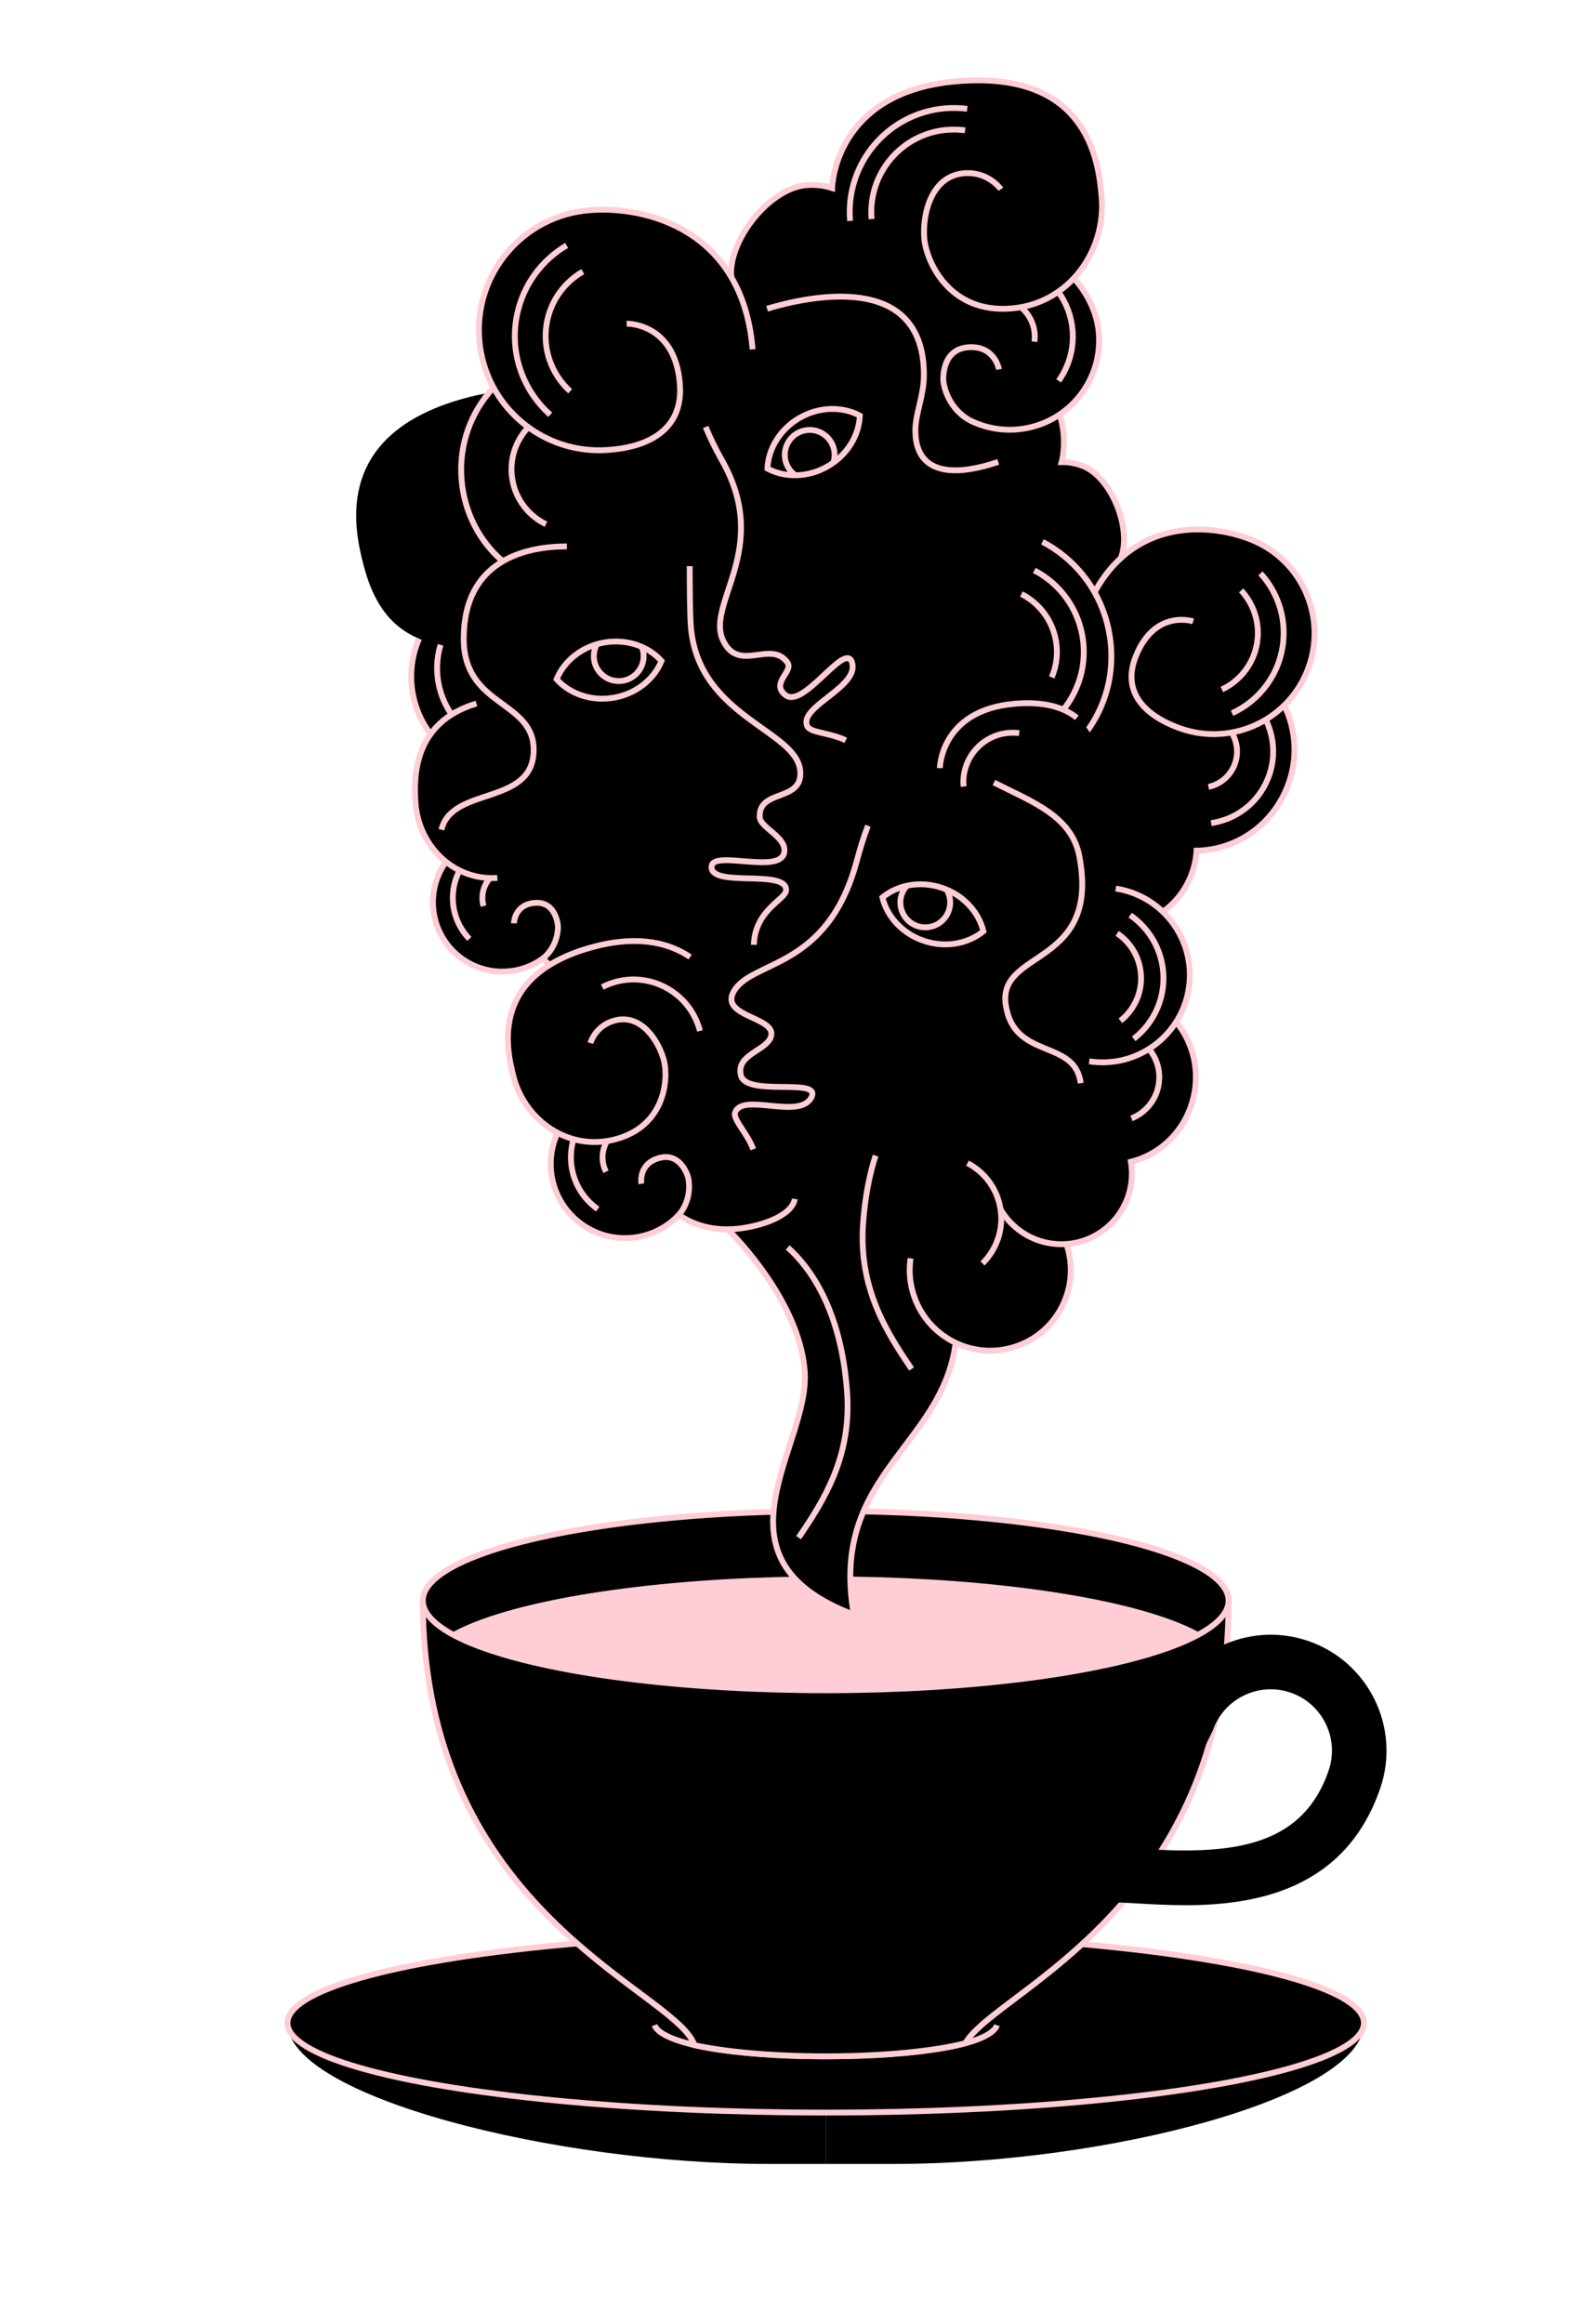
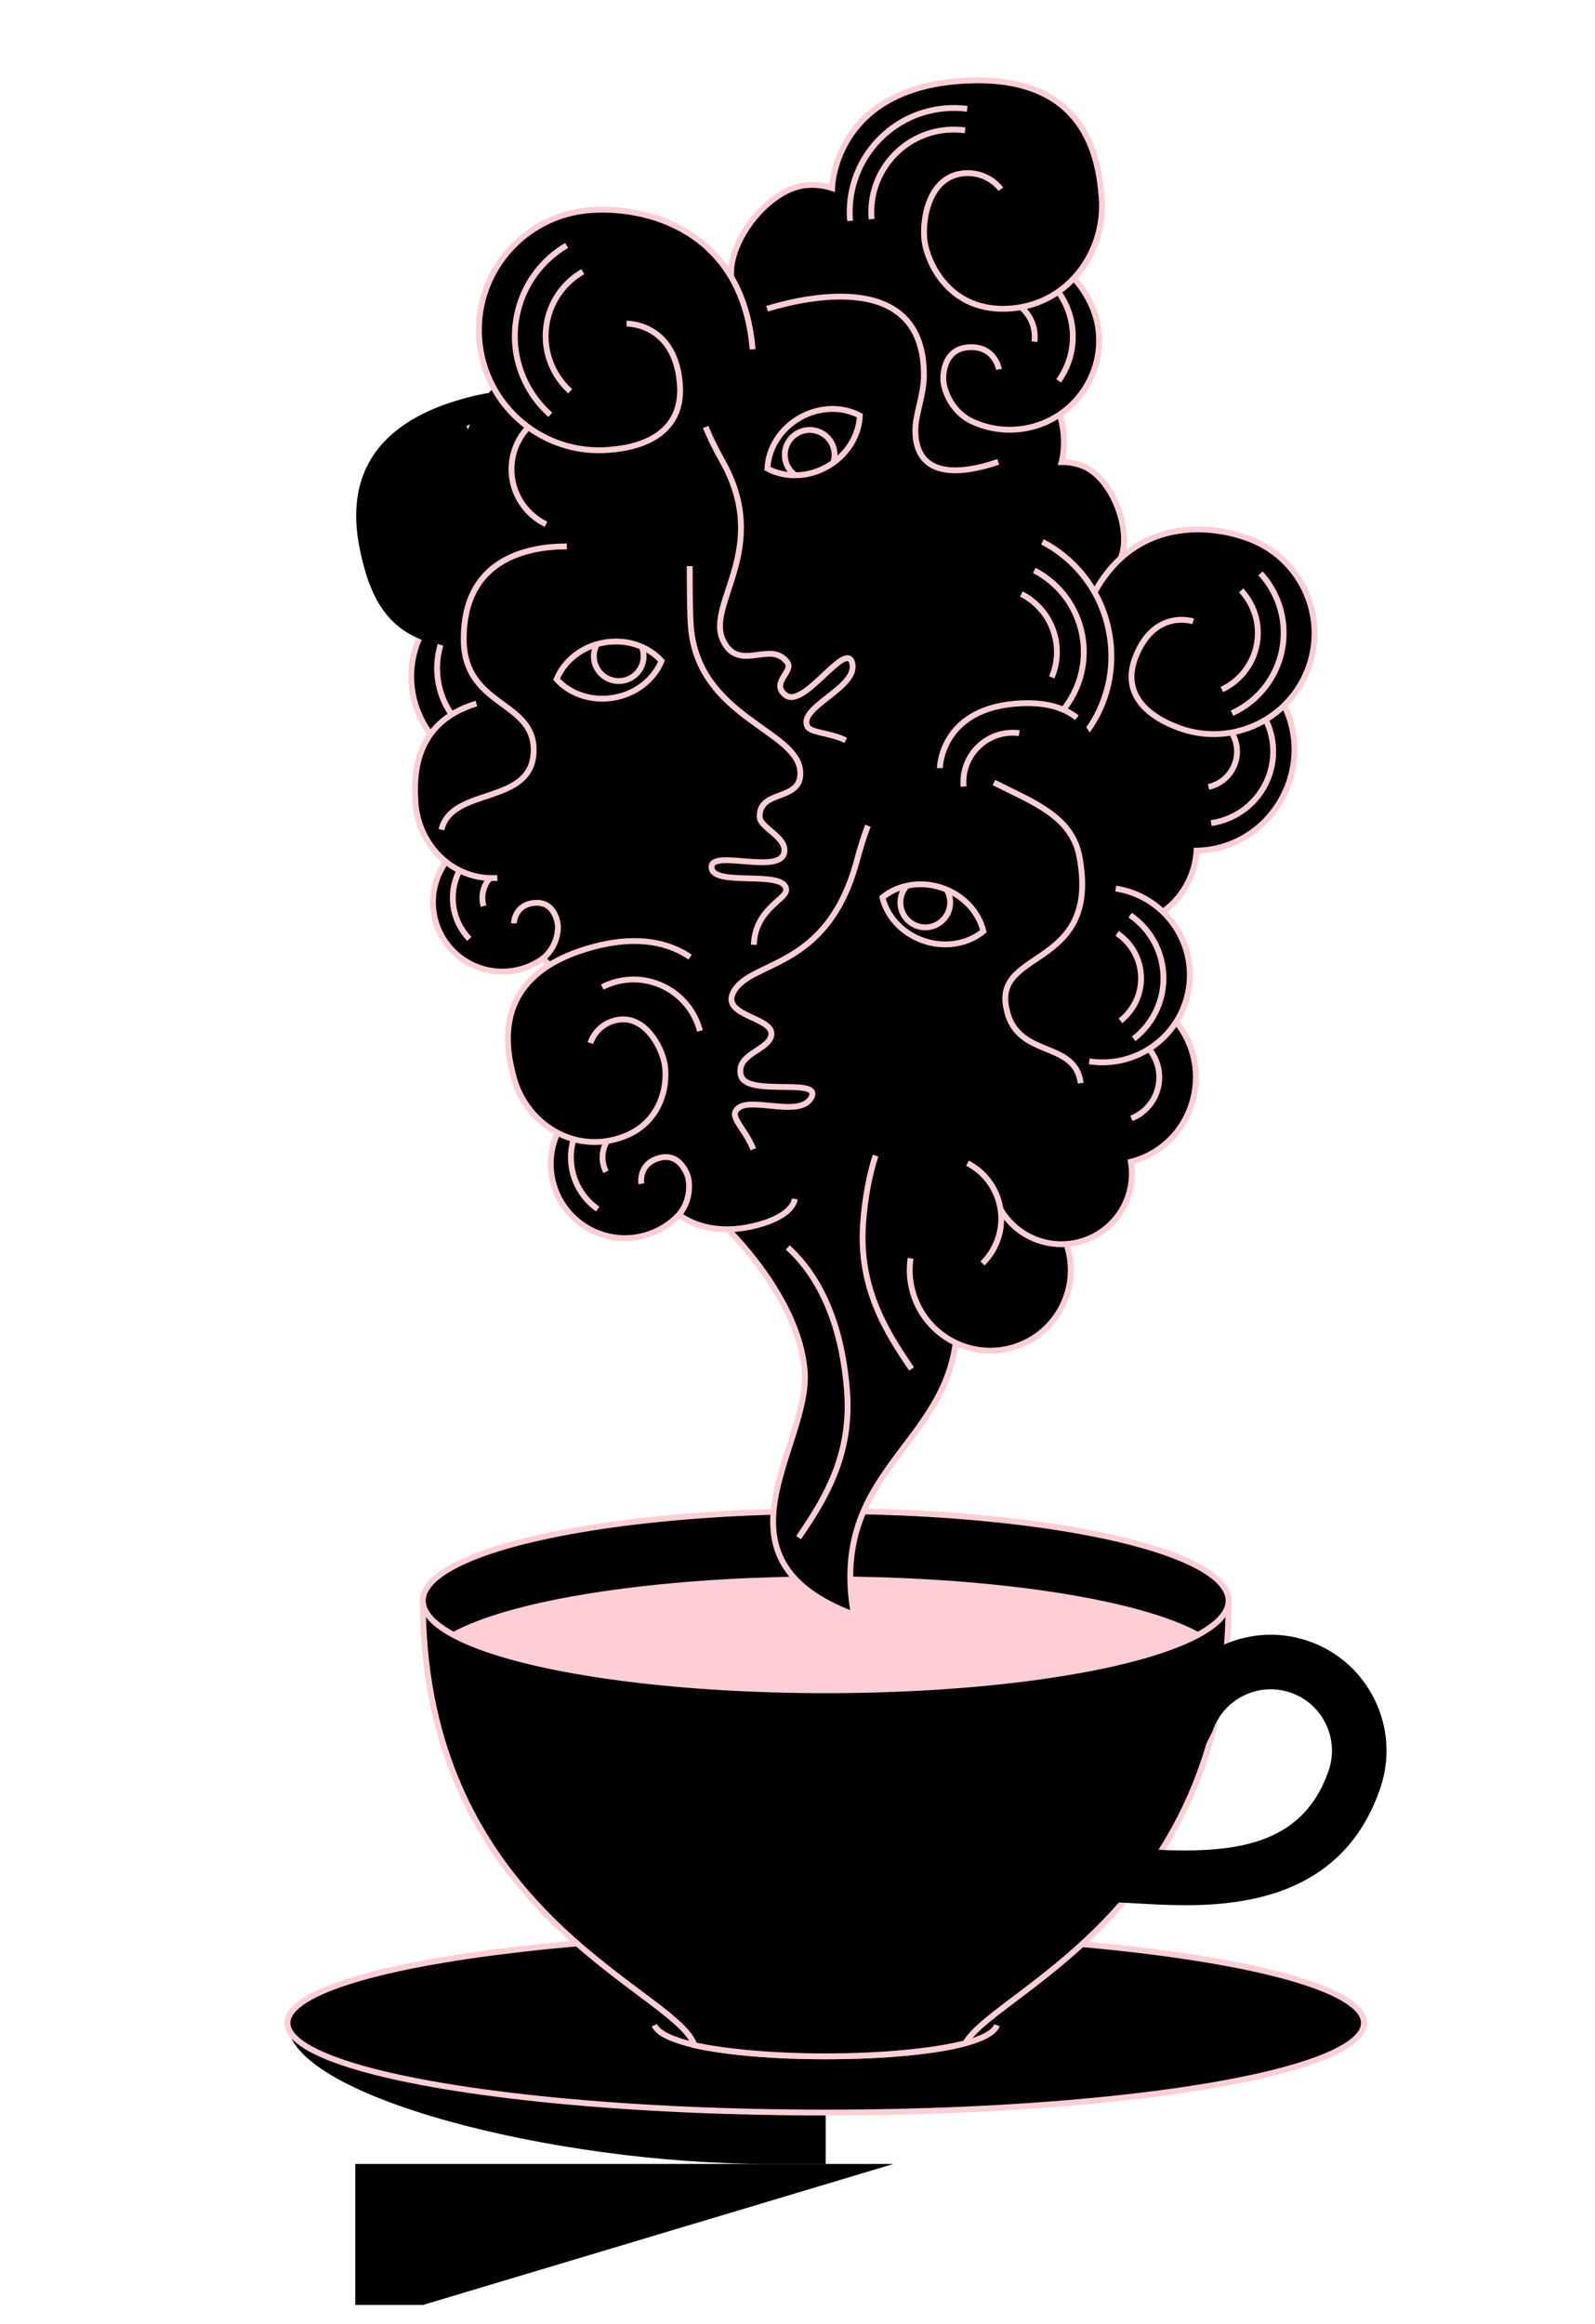
<svg xmlns="http://www.w3.org/2000/svg" viewBox="0 0 818.65 1192.25">
  <defs>
    <style>.cls-1,.cls-2{fill:none;}.cls-1,.cls-3{stroke:#ffcdd5;stroke-miterlimit:10;stroke-width:3px;}.cls-2,.cls-4,.cls-5{stroke-width:0px;}.cls-6{clip-path:url(#clippath-1);}.cls-7{clip-path:url(#clippath-4);}.cls-8{clip-path:url(#clippath-3);}.cls-9{clip-path:url(#clippath-2);}.cls-10{clip-path:url(#clippath-5);}.cls-5{fill:#ffcdd5;}</style>
    <clipPath id="clippath-1">
      <ellipse class="cls-3" cx="423.8" cy="821.18" rx="206.78" ry="45.98" />
    </clipPath>
    <clipPath id="clippath-2">
      <path class="cls-1" d="m474.26,482.71c11.12,3.72,22.65,1.47,30.48-4.95-2.38-9.84-10.23-18.58-21.35-22.3-11.12-3.72-22.65-1.47-30.48,4.95,2.38,9.84,10.23,18.58,21.35,22.3Z" />
    </clipPath>
    <clipPath id="clippath-3">
      <path class="cls-1" d="m315.07,357.94c11.55-2.02,20.62-9.48,24.45-18.85-6.78-7.52-17.84-11.47-29.39-9.46s-20.62,9.48-24.45,18.85c6.78,7.52,17.84,11.47,29.39,9.46Z" />
    </clipPath>
    <clipPath id="clippath-4">
      <path class="cls-1" d="m424.75,239.28c10.18-5.83,16.16-15.94,16.57-26.05-8.93-4.77-20.68-4.71-30.85,1.12-10.18,5.83-16.16,15.94-16.57,26.05,8.93,4.77,20.68,4.71,30.85-1.12Z" />
    </clipPath>
    <clipPath id="clippath-5">
      <rect class="cls-2" x="209.84" y="-434.65" width="373.52" height="409.29" />
    </clipPath>
  </defs>
  <g id="Calque_3">
    <path class="cls-4" d="m394.34,1110.17c-109.11,0-246.78-34.53-246.78-72.33h276.25v72.33h-29.47Z" />
-     <path class="cls-4" d="m458.59,1110.17c110.47,0,241.46-34.53,241.46-72.33h-276.25s0,72.33,0,72.33h34.79Z" />
+     <path class="cls-4" d="m458.59,1110.17h-276.25s0,72.33,0,72.33h34.79Z" />
    <ellipse class="cls-3" cx="423.8" cy="1037.84" rx="276.25" ry="45.98" />
    <path class="cls-1" d="m511.71,1039c-3.4,9.76-39.36,15.96-87.91,15.96s-83.89-6.42-87.91-15.96" />
    <path d="m423.8,821.18h-206.78c0,142.66,102.14,189.38,131.9,217.82,3.84,3.67,6.45,7.03,7.51,10.25,16.13,3.49,40.32,5.71,67.38,5.71,29.59,0,55.77-2.66,71.7-6.73,1.6-2.87,4.41-5.9,8.18-9.24,31.17-27.6,126.9-75.71,126.9-217.82h-206.78Z" />
    <path class="cls-1" d="m423.8,821.18h-206.78c0,142.66,102.14,189.38,131.9,217.82,3.84,3.67,6.45,7.03,7.51,10.25,16.13,3.49,40.32,5.71,67.38,5.71,29.59,0,55.77-2.66,71.7-6.73,1.6-2.87,4.41-5.9,8.18-9.24,31.17-27.6,126.9-75.71,126.9-217.82h-206.78Z" />
    <ellipse cx="423.8" cy="821.18" rx="206.78" ry="45.98" />
    <g class="cls-6">
      <ellipse class="cls-5" cx="423.8" cy="854.73" rx="206.78" ry="45.98" />
    </g>
    <ellipse class="cls-1" cx="423.8" cy="821.18" rx="206.78" ry="45.98" />
    <path class="cls-4" d="m608.15,977.42c-8.91,0-17.19-.48-24.27-.89-5.78-.33-10.77-.62-14.82-.62v-28c4.86,0,10.48.32,16.43.67,42.75,2.47,82.3,1.24,96.47-40.32,5.6-16.41-3.2-34.32-19.62-39.92-16.41-5.6-34.32,3.21-39.92,19.62l-9.35,19.06-17.15-28.09c10.58-31.03,44.43-47.66,75.46-37.08s47.66,44.43,37.08,75.46c-17.82,52.26-64.2,60.13-100.31,60.13Z" />
  </g>
  <g id="Calque_2">
    <path class="cls-4" d="m433.2,244.09c-7.15,4.16-13.01,10.64-16.33,18.91-7.92,19.72,1.65,42.12,21.37,50.03,6.97,2.8,14.29,3.41,21.17,2.16l.26.69c4.32,11.78,13.16,21.07,25.73,26.11,12.45,5,25.8,4.15,37.01-1.25,3.5,15.06,4.05,38.11-8.49,69.34-24.43,60.85-88.99,56.21-100.25,98.47-7.01,26.32,4.77,37.17,4.77,37.17,0,0-3.36-14.68,5.93-28.01,10.23-14.68,85.79-33.93,109.27-64.01l1.72-.8c4.42,8.66,11.84,15.83,21.58,19.74,21.39,8.59,45.7-1.79,54.28-23.18,1.72-4.29,2.68-8.69,2.94-13.06,20.16-.37,38.54-12.67,46.52-32.56,5.68-14.14,4.67-29.3-1.53-41.99l-.06.02c5-4.88,9.1-10.82,11.87-17.72,10.65-26.52-2.22-56.65-28.74-67.29-17.16-6.89-45.73-9.84-66.98,9.56l-.03-.02c5.93-14.76-4.52-41.34-19.28-47.26-3.62-1.45-7.37-2.12-11.04-2.08,0,0,11.5-39.84-37.86-59.65-52.41-21.04-68.35,14.67-74.2,29.26-5.32,13.26-6.71,25.59.36,37.42h0Z" />
    <path class="cls-1" d="m433.2,244.09c-7.15,4.16-13.01,10.64-16.33,18.91-7.92,19.72,1.65,42.12,21.37,50.03,6.97,2.8,14.29,3.41,21.17,2.16l.26.69c4.32,11.78,13.16,21.07,25.73,26.11s25.81,4.15,37.01-1.25" />
    <path class="cls-1" d="m542.85,404.51c-3.82,3.85-6.95,8.51-9.1,13.86-8.59,21.39,1.79,45.7,23.18,54.28,21.39,8.59,45.7-1.79,54.28-23.18,1.72-4.29,2.68-8.69,2.94-13.06h0c20.16-.37,38.54-12.67,46.52-32.56,5.68-14.14,4.67-29.3-1.53-41.99" />
    <path class="cls-1" d="m513.12,319.36s25.23,29.88.8,90.73c-24.43,60.85-88.99,56.21-100.25,98.47-7.01,26.32,4.77,37.17,4.77,37.17,0,0-3.36-14.68,5.93-28.01,10.23-14.68,85.79-33.93,109.27-64.01" />
    <path class="cls-1" d="m612.4,318.79s-19.62-6.57-29.42,17.86c-9.81,24.43,15.73,34.25,20.7,36.25,26.52,10.65,56.65-2.22,67.29-28.74,10.65-26.52-2.22-56.65-28.74-67.29-28.48-11.43-88.41-12.14-94.09,82.45" />
    <path class="cls-1" d="m475.28,216.28s7.35-5.87,17.22-1.9c13.42,5.39,11.77,22.66,8.12,31.77s-19.66,27.91-44.75,17.84c-23.26-9.34-31.68-35.76-23.03-57.32,5.85-14.58,21.79-50.3,74.2-29.26,49.36,19.82,37.86,59.65,37.86,59.65,3.68-.04,7.42.63,11.04,2.08,14.76,5.93,25.21,32.5,19.28,47.26" />
    <path class="cls-1" d="m453.36,290.66s4.71-9.53,15.59-5.16c10.88,4.37,5.82,17,5.82,17,0,0-4,9.97-15.35,12.7" />
    <path class="cls-1" d="m523.76,326.55s25.23,29.88.8,90.73c-12.21,30.42-34.46,44.48-55.06,56.21" />
    <path class="cls-1" d="m522.34,446.91c-13.47,16.5-30.47,25.52-46.45,33.3" />
    <path class="cls-1" d="m548.44,369.16c.32,8.1-.44,17.69-3.12,28.73" />
    <path class="cls-1" d="m427.33,287.84c-2.39-7.12-2.35-15.1.66-22.62,2.32-5.77,6.09-10.52,10.73-14" />
    <path class="cls-1" d="m435.24,277.02c.05-2.74.59-5.53,1.67-8.22,1.79-4.45,4.8-8.05,8.5-10.55" />
    <path class="cls-1" d="m442.24,274.78c.19-1.16.51-2.32.97-3.45,1.69-4.2,4.92-7.32,8.77-8.97" />
    <path class="cls-1" d="m502.04,331.73c-6.9,3.11-15.02,3.52-22.6.48-8.31-3.34-14.22-10.11-16.74-18.03" />
    <path class="cls-1" d="m494.72,325.32c-3.91.9-8.13.65-12.13-.96-6.73-2.7-11.23-8.59-12.46-15.23" />
    <path class="cls-1" d="m649.66,369.2c4.48,9.11,5.22,20.02,1.14,30.18-5.11,12.74-16.5,21.08-29.17,22.9" />
    <path class="cls-1" d="m632.14,375.8c2.99,4.84,3.73,10.99,1.44,16.68-2.38,5.94-7.5,9.97-13.32,11.22" />
    <path class="cls-1" d="m646.96,294.15c8.37,9.13,12.97,21.64,11.68,34.94-1.62,16.66-12.08,30.33-26.29,36.81" />
    <path class="cls-1" d="m637.01,302.9c6.03,6.47,9.37,15.41,8.45,24.91-1.13,11.68-8.41,21.28-18.33,25.91" />
    <path class="cls-3" d="m372.31,629.46s37.8,35.68,40.72,74.05c2.93,38.37-51.99,95.85,25.22,124.87-13.25-74.32,49.88-86.99,52.79-145.69l-35.92-38.51-40.43-41.82-42.38,27.09Z" />
    <path class="cls-4" d="m475.79,466.53l1.16-2.12c11.05,5.53,24.05,7.28,36.95,3.95,28.36-7.33,45.41-36.26,38.08-64.62-1.47-5.68-3.8-10.91-6.83-15.58,20.35-15.57,29.89-42,23.08-68.37-4.84-18.74-17.3-33.5-33.19-41.82l-.05.07c1.44-8.76,1.16-17.94-1.2-27.08-9.08-35.16-44.95-56.3-80.11-47.21-22.75,5.88-54.21,24.38-61.34,60.24h-.04c-5.06-19.57-35.76-38.9-55.34-33.84-4.8,1.24-9.14,3.38-12.87,6.19,0,0-18.24-49.44-83.68-32.53-69.49,17.95-58.89,66.51-53.89,85.84,4.54,17.58,12.41,31.24,28.56,38.02h0c-4.18,9.64-5.3,20.69-2.47,31.65,6.75,26.14,33.42,41.86,59.56,35.1,9.25-2.39,17.19-7.27,23.3-13.74l.79.52c13.3,8.81,29.34,11.64,46,7.34,16.51-4.27,29.53-15.19,36.93-29.16,14.93,12.78,32.86,35.95,43.56,77.36" />
    <path class="cls-1" d="m215.09,327.67c-4.18,9.64-5.3,20.69-2.47,31.65,6.75,26.14,33.42,41.86,59.56,35.1,9.25-2.39,17.19-7.27,23.29-13.74l.79.52c13.3,8.81,29.34,11.64,46,7.34,16.51-4.27,29.54-15.2,36.94-29.17" />
    <path class="cls-1" d="m448.15,409.24c-1.01,6.82-.7,13.94,1.13,21.03,7.33,28.36,36.26,45.41,64.62,38.09,28.36-7.33,45.41-36.26,38.09-64.62-1.47-5.68-3.8-10.91-6.83-15.58h0c20.35-15.57,29.89-42,23.08-68.37-4.84-18.74-17.3-33.5-33.19-41.82" />
    <path class="cls-1" d="m437.13,560.89c17.49-30.57,37.9-66.96,38.66-94.36" />
    <path class="cls-1" d="m353.58,344.5s48.33,11.57,69.17,92.24c11.36,43.99-4.15,77.04-17.31,106.39" />
    <path class="cls-1" d="m353.23,317.8s5.74,16.51-11.28,20.91c-17.02,4.4-23.22-11.99-25.48-20.74-3.21-12.42,5.09-32.23,25.17-37.42,32.97-8.52,50.55,14.52,50.55,14.52" />
    <path class="cls-1" d="m369.88,343.83s48.33,11.57,69.17,92.24c10.42,40.34-1.76,71.48-14.01,99" />
    <path class="cls-1" d="m459.1,468.08c-1.35,27.03-11.95,49.07-22.45,69.08" />
    <path class="cls-1" d="m240,219.93c3.56-1.79,7.36-3.23,11.38-4.27,30.46-7.87,61.53,10.44,69.4,40.9" />
    <path class="cls-1" d="m242.04,376.87c-7.81-5.49-13.79-13.68-16.36-23.65-1.98-7.65-1.69-15.36.43-22.41" />
    <path class="cls-1" d="m245,230.63c2.91-1.49,6.03-2.69,9.33-3.54,24.15-6.24,48.78,8.28,55.02,32.43" />
    <path class="cls-1" d="m530.86,292.63c11.45,5.95,20.42,16.56,23.9,30.03,4.36,16.89-1,34-12.6,45.42" />
    <path class="cls-1" d="m524.24,304.75c8.22,4.18,14.67,11.74,17.16,21.37,1.91,7.4,1.18,14.86-1.6,21.38" />
    <path class="cls-4" d="m551.15,142.76c12.19-11.02,15.31-28.15,14.27-41.81-1.43-18.68-7.27-64.93-74.36-59.25-63.18,5.35-63.97,54.78-63.97,54.78-4.17-1.33-8.67-1.88-13.31-1.48-18.9,1.6-40.07,28.24-38.47,47.14h-.04c-17.45-29.52-51.04-36.13-73-34.27-33.94,2.88-59.12,32.72-56.25,66.66.75,8.83,3.35,17.04,7.35,24.34l-.06-.05c-11.49,12.3-17.93,29.23-16.4,47.32,2.16,25.46,18.81,45.89,41.66,53.35-1.23,5.07-1.67,10.43-1.21,15.92,2.32,27.38,26.4,47.69,53.78,45.37,12.46-1.06,23.42-6.65,31.48-14.97l1.68,1.52c16.25,42.48,95.66,90.8,102.19,111.1,5.93,18.43-3.02,33.99-3.02,33.99,0,0,17.22-8.25,18.42-40.7,1.92-52.1-73.29-69.35-79.89-147.23-3.39-39.97,8.22-61.88,17.46-77.82,10.89,10.07,22.88,11.52,38.82,10.17,16.08-1.36,28.69-10.34,37.72-22.27l1.26.79c7.41,3.83,15.96,5.68,24.89,4.93,25.24-2.14,43.96-24.33,41.82-49.57-.9-10.58-6.11-20.73-12.81-27.96h0Z" />
    <path class="cls-1" d="m551.15,142.76c6.69,7.23,11.91,17.38,12.81,27.97,2.14,25.24-16.58,47.43-41.82,49.57-8.93.76-17.47-1.1-24.89-4.93" />
-     <path class="cls-1" d="m257.74,287.7c-11.67-10.14-19.41-24.75-20.83-41.56-1.53-18.09,4.91-35.02,16.4-47.32" />
    <path class="cls-1" d="m321.63,166.06s24.65-.64,27.3,30.63c2.65,31.26-29.88,33.55-36.24,34.09-33.94,2.88-63.79-22.31-66.66-56.25-2.88-33.94,22.31-63.79,56.25-66.66,29.19-2.47,78.96,9.93,84,71.35" />
    <path class="cls-1" d="m513.7,97.09s-6.33-9.25-18.97-8.18c-17.17,1.46-21.33,21.71-20.34,33.38.99,11.66,12.66,38.68,44.78,35.95,29.78-2.52,48.59-29.69,46.25-57.29-1.58-18.67-7.27-64.93-74.36-59.25-63.18,5.35-63.97,54.78-63.97,54.78-4.17-1.33-8.67-1.88-13.31-1.48-18.9,1.6-40.07,28.24-38.47,47.14" />
    <path class="cls-1" d="m512.72,189.51s-2.04-12.5-15.97-11.32-12.56,17.34-12.56,17.34c0,0,1.08,12.76,13.07,19.83" />
    <path class="cls-1" d="m496.44,55.83c-3.71-.48-7.52-.57-11.4-.24-29.4,2.49-51.22,28.35-48.73,57.75" />
    <path class="cls-1" d="m543.36,195.38c5.21-7.29,7.95-16.39,7.14-26.01-.63-7.39-3.27-14.12-7.34-19.7" />
    <path class="cls-1" d="m495.34,66.86c-3.04-.42-6.17-.51-9.36-.24-23.31,1.98-40.61,22.48-38.63,45.79" />
    <path class="cls-1" d="m530.93,175.29c.19-1.39.23-2.82.1-4.27-.46-5.38-3.05-10.06-6.87-13.28" />
    <path class="cls-1" d="m271.19,219.17c-5.97,6.25-9.34,14.94-8.55,24.24.97,11.43,7.97,20.9,17.6,25.54" />
    <path class="cls-1" d="m290.84,125.91c-12.72,7.49-22.34,20.14-25.51,35.75-3.97,19.56,3.18,38.79,17.11,51.14" />
    <path class="cls-1" d="m299.13,139.36c-9.14,5.27-16.06,14.29-18.32,25.44-2.79,13.71,2.16,27.19,11.85,35.93" />
    <path class="cls-4" d="m380.15,608.86c7.45-10.59,13.36-21.17,15.51-30.84l1.12-1.36c7.14,5.48,16.19,8.52,25.87,7.92,21.29-1.33,37.47-19.66,36.14-40.95-.27-4.27-1.22-8.33-2.73-12.08,16.7-8.32,27.16-25.9,25.93-45.69-.88-14.07-7.75-26.33-17.97-34.47l-.04.04c2.24-6.06,3.3-12.66,2.88-19.52-1.65-26.39-24.37-46.45-50.76-44.8-17.07,1.07-42.12,9.95-52.16,34.61h-.03c-.92-14.7-20.2-32.75-34.9-31.83-3.6.22-7,1.16-10.05,2.65,0,0-6.22-37.86-55.34-34.79-52.16,3.25-51.27,39.43-50.36,53.94.82,13.2,5.64,22.24,15.67,30.45l-.5.67c-4.32,6.31-6.64,14.06-6.13,22.29,1.22,19.62,18.12,34.53,37.74,33.31,6.94-.43,13.29-2.83,18.55-6.61l.49.48c8.29,8.13,19.37,12.37,31.87,11.59,12.39-.77,23.21-6.79,30.43-15.76,8.91,11.19,18.54,30.23,20.48,61.31,1.12,17.98-3.01,32.54-9.18,45.18" />
    <path class="cls-1" d="m228.42,442.8c-4.32,6.31-6.64,14.06-6.13,22.29,1.22,19.62,18.12,34.53,37.74,33.31,6.94-.43,13.29-2.83,18.55-6.61l.49.48c8.29,8.13,19.37,12.37,31.87,11.59,12.39-.77,23.21-6.79,30.43-15.76" />
    <path class="cls-1" d="m255.27,450.42c-23.15,1.44-40.69-17.28-42.02-38.74-.78-12.46-1.54-40.9,31.29-50.74" />
    <path class="cls-1" d="m263.77,473.7s.15-9.83,10.98-10.51c10.83-.68,11.62,11.89,11.62,11.89,0,0,.62,9.92-7.78,16.71" />
    <path class="cls-1" d="m383.52,576.83c-4.7,19.14-15.31,33.44-25.57,46.29" />
    <path class="cls-1" d="m240.91,481.69c-4.83-5-7.97-11.68-8.44-19.16-.36-5.74.91-11.21,3.4-15.96" />
    <path class="cls-1" d="m248.17,464.85c-.3-1.04-.49-2.14-.56-3.27-.26-4.18,1.2-8.07,3.77-10.98" />
    <path class="cls-1" d="m459.01,461.29c7.36,5.83,12.32,14.65,12.95,24.77.79,12.67-5.4,24.17-15.27,30.73" />
    <path class="cls-1" d="m452.6,469.04c5.3,4.12,8.87,10.41,9.32,17.64.55,8.88-3.75,16.95-10.61,21.61" />
    <path class="cls-1" d="m446.99,473.76c4.43,2.85,7.48,7.7,7.84,13.36s-2.3,11.31-6.66,14.67" />
    <path class="cls-1" d="m426.92,399.66c10.62,4.3,19.44,12.93,23.65,24.55,5.27,14.57,1.96,30.15-7.33,41.21" />
    <path class="cls-1" d="m422.08,410.93c7.62,3.01,13.95,9.15,16.96,17.45,3.7,10.21,1.43,21.13-5.01,28.93" />
    <path class="cls-1" d="m417.13,418.38c6.16,1.82,11.4,6.45,13.75,12.95,2.46,6.79,1.19,14.03-2.77,19.46" />
    <path class="cls-4" d="m488.88,690.19l.9-1.65c8.61,4.31,18.73,5.68,28.79,3.08,22.1-5.7,35.38-28.24,29.68-50.34-1.14-4.43-2.96-8.5-5.32-12.14,15.86-12.12,23.29-32.71,17.99-53.26-3.77-14.6-13.47-26.1-25.85-32.58l-.04.05c1.12-6.82.91-13.97-.93-21.1-7.07-27.39-35.01-43.86-62.4-36.79-17.72,4.58-42.24,18.98-47.8,46.92h-.03c-3.94-15.25-27.85-30.31-43.1-26.37-3.74.97-7.12,2.63-10.02,4.82,0,0-14.2-38.51-65.19-25.35-54.14,13.98-45.88,51.8-42,66.86,3.54,13.7,11.69,22.77,22.76,28.89h0c-3.26,7.51-4.65,16.85-2.45,25.39,5.26,20.37,26.03,32.61,46.39,27.35,7.2-1.86,13.39-5.66,18.15-10.7l.61.4c10.36,6.86,22.86,9.07,35.83,5.72,12.86-3.32,21.85-8.61,23.09-14.31" />
    <path class="cls-1" d="m285.81,581.98c-3.26,7.51-4.13,16.12-1.93,24.66,5.26,20.37,26.03,32.61,46.39,27.35,7.2-1.86,13.39-5.66,18.15-10.7l.61.4c10.36,6.86,22.71,8.43,35.83,5.72,13.5-2.78,22.11-8.26,23.09-14.31" />
    <path class="cls-1" d="m467.36,645.56c-.79,5.31-.55,10.86.88,16.38,5.7,22.1,28.24,35.38,50.34,29.68,22.1-5.7,35.38-28.24,29.68-50.34-1.14-4.43-2.96-8.5-5.32-12.14h0c15.86-12.12,23.29-32.71,17.99-53.26-3.77-14.6-13.47-26.1-25.85-32.58" />
    <path class="cls-1" d="m303.04,535.13s2.42-8.99,12.62-11.62c13.86-3.58,22.68,11.16,25.11,20.57,2.43,9.41.7,33.79-25.21,40.48-24.03,6.2-46.24-9.92-51.99-32.19-3.89-15.06-12.14-52.89,42-66.86,23.04-5.95,38.56-1.34,48.66,5.49" />
    <path class="cls-1" d="m329.2,607.29s-1.84-10.36,9.41-13.26c11.24-2.9,14.61,10.14,14.61,10.14,0,0,2.66,10.3-4.79,19.13" />
    <path class="cls-1" d="m306.8,620.31c-6.08-4.28-10.74-10.66-12.74-18.43-1.54-5.96-1.32-11.97.34-17.46" />
    <path class="cls-1" d="m309.12,506.39c2.27-1.16,4.7-2.09,7.27-2.76,18.81-4.86,38,6.46,42.86,25.27" />
    <path class="cls-1" d="m311.02,601.15c-.53-1.04-.95-2.15-1.25-3.32-1.12-4.34-.38-8.72,1.73-12.3" />
    <path class="cls-1" d="m531.8,554.73c8.92,4.64,15.91,12.9,18.62,23.4,3.4,13.16-.78,26.49-9.82,35.38" />
    <path class="cls-1" d="m526.65,564.17c6.4,3.26,11.42,9.15,13.36,16.65,2.38,9.22-.5,18.57-6.78,24.85" />
    <path class="cls-1" d="m521.71,570.27c5.23,2.1,9.42,6.58,10.94,12.45,1.58,6.14-.13,12.35-4.03,16.76" />
    <path class="cls-1" d="m479.13,518.13c6.84.67,13.28,4.47,17.07,10.82,3.96,6.64,4.08,14.5,1.03,21" />
    <path class="cls-4" d="m515.88,626.51l1.29-1.02c5.44,6.43,13.12,11.03,22.1,12.41,19.75,3.03,38.21-10.52,41.24-30.27.61-3.96.55-7.86-.09-11.6,16.94-4.29,30.02-18.29,32.84-36.65,2-13.05-1.84-25.64-9.57-35.13l-.05.03c3.26-5.1,5.55-10.93,6.53-17.29,3.76-24.48-13.04-47.37-37.52-51.12-15.84-2.43-40.53.71-54.64,21.27h-.03c2.09-13.64-11.96-34-25.59-36.09-3.34-.51-6.64-.34-9.73.42,0,0,1.85-35.89-43.71-42.88-4.33-.67-8.33-1-12.02-1.06-37.47-.56-42.95,28.12-44.83,40.38s-.62,22.92,7.68,31.51h0c-5.21,4.92-8.88,11.55-10.05,19.18-2.79,18.2,9.7,35.22,27.9,38.01,6.44.99,12.73.06,18.29-2.35l.36.53c5.97,9.09,15.26,15.18,26.86,16.96,11.49,1.76,22.59-1.59,30.99-8.35,5.92,12.02,10.93,31.36,6.51,60.19" />
    <path class="cls-1" d="m407.64,526.59c6.44.99,12.73.06,18.29-2.35l.36.53c5.97,9.09,15.26,15.18,26.86,16.96,11.5,1.76,22.6-1.59,30.99-8.35" />
    <path class="cls-1" d="m509.01,596.66c-3.03,19.75,10.52,38.21,30.27,41.24,19.75,3.03,38.21-10.52,41.24-30.27.61-3.96.55-7.86-.09-11.6h0c16.94-4.29,30.02-18.29,32.84-36.65,2-13.05-1.84-25.64-9.57-35.13" />
    <path class="cls-1" d="m559.05,544.5c24.48,3.76,47.37-13.04,51.12-37.52,3.76-24.48-13.04-47.37-37.52-51.12" />
    <path class="cls-1" d="m415.99,504.73s2.09-8.97,12.14-7.43,8.26,13.2,8.26,13.2c0,0-1.41,9.2-10.45,13.74" />
    <path class="cls-1" d="m511.71,552.23c1.86,6.77,3.12,15.01,3.03,24.86" />
    <path class="cls-1" d="m465.17,529.79c-5.21,3.99-11.98,5.93-18.98,4.86-7.67-1.18-13.99-5.73-17.68-11.91" />
    <path class="cls-1" d="m457.73,525.83c-3.12,1.53-6.73,2.15-10.43,1.58-6.21-.95-11.17-5.03-13.52-10.39" />
    <path class="cls-1" d="m589.73,538.13c4.03,4.83,6.04,11.3,5.01,18-1.26,8.24-6.81,14.76-14.02,17.66" />
    <path class="cls-1" d="m580.06,469.52c8.86,6.06,15.21,15.71,16.75,27.18,1.92,14.38-4.21,27.98-14.93,36.25" />
    <path class="cls-1" d="m573.38,478.86c6.37,4.27,10.94,11.16,12.04,19.36,1.35,10.08-2.91,19.62-10.36,25.48" />
    <rect class="cls-4" x="301.05" y="340.36" width="109.86" height="90.82" transform="translate(-28.32 28.2) rotate(-4.36)" />
    <rect class="cls-4" x="439.39" y="461.52" width="101.59" height="129.15" transform="translate(-38.61 38.82) rotate(-4.36)" />
  </g>
  <g id="Calque_1">
    <path class="cls-4" d="m378.75,455.92,15.41,60.14c-.72,3.04-.97,6.25-.67,9.53,1.48,16.38,15.95,28.46,32.33,26.98,7.45-.67,13.99-4.05,18.79-9.06l1.01.9c9.87,25.37,57.55,54.03,61.52,66.16,3.61,11.01-1.7,20.35-1.7,20.35,0,0,10.28-4.99,10.89-24.42.98-31.19-44.09-41.27-48.29-87.86-2.16-23.91,2.95-39.55,8.43-49.12,6.55,5.99,15.5,9.31,25.03,8.45,9.62-.87,17.57-5.4,22.94-12.56l.32-.42c4.45,2.27,9.57,3.35,14.91,2.87,15.1-1.36,26.23-14.7,24.87-29.8-.57-6.33-3.25-11.96-7.28-16.27h0c7.26-6.63,8.84-15.34,7.93-25.49-1.01-11.17-4.57-38.84-44.7-35.22-37.79,3.41-38.11,32.99-38.11,32.99-2.5-.78-5.2-1.1-7.97-.85-11.3,1.02-23.89,17.03-22.87,28.34h-.02c-10.54-17.61-30.67-21.46-43.8-20.27" />
    <path class="cls-1" d="m552.72,368.24c-6.55-5.24-16.62-8.57-32.22-7.16-37.79,3.41-38.11,32.99-38.11,32.99" />
    <path class="cls-1" d="m523.14,376.12c-1.82-.24-3.7-.28-5.6-.11-13.95,1.26-24.23,13.58-22.97,27.53" />
    <path class="cls-1" d="m362.19,219.05c2.28,5.57,5.07,11.3,8.41,17.19,25.62,45.26-8.5,73.24.5,92.29,8.06,17.05,24.58-.56,33.08,11.41,3.23,4.55-8.93,10.53-.99,16.69,9.26,7.19,30.47-27.51,34.04-16.98,4.35,12.81-27.67,22.8-22.86,32.98,1.6,3.38,11.67,3.23,19.72,7.18" />
    <path class="cls-1" d="m393.72,158.38c20.72-6.22,80.49-19.81,80.49,34,0,10.45-4.39,19.99-4.39,28.33,0,29.19,31.92,19.9,42.54,16.24" />
    <path class="cls-1" d="m354,290.46c0,7.42.03,24.94.65,31.69,4.22,45.81,54.21,52.32,56.07,73.31,1.44,16.23-21.39,9.05-20.79,23.71.23,5.58,14.04,10.24,12.6,18.15-2.09,11.54-37.12-1.64-37.32,7.4-.23,10.91,38.9.86,38.26,12.1-.27,4.68-15.97,9.93-16.55,27.9" />
    <path class="cls-1" d="m290.96,280.32c-21.67,0-52.95,7.38-52.95,47.35,0,35.15,35.9,31.45,35.9,57.04,0,28.95-41.95,18.37-47.34,40.97" />
    <path class="cls-1" d="m445.48,423.63c-2.19,5.61-4.01,11.71-5.78,18.25-15.24,56.38-54.5,50.36-63.31,67.16-6.64,12.68,22.49,12.81,19.32,22.78-2.32,7.3-17.85,9-15.48,19.7,2.54,11.45,41.03,1.1,36.36,11.19-5.69,12.27-35.76-2.58-39.3,8.11-1.17,3.55,6.22,10.39,9.33,18.8" />
    <path class="cls-1" d="m510.16,401.47c19.29,9.79,39.8,17.05,43.78,37.61,11.04,57.12-41.89,47.69-37.74,76.34,4.15,28.65,35.46,17.25,38.49,40.28" />
    <path class="cls-1" d="m496.57,596.73c7.81,4.06,13.93,11.29,16.3,20.48,2.98,11.52-.68,23.19-8.59,30.97" />
    <g class="cls-9">
      <circle class="cls-1" cx="474.92" cy="463" r="12.78" transform="translate(-178.99 574.03) rotate(-53.91)" />
    </g>
    <path class="cls-1" d="m474.26,482.71c11.12,3.72,22.65,1.47,30.48-4.95-2.38-9.84-10.23-18.58-21.35-22.3-11.12-3.72-22.65-1.47-30.48,4.95,2.38,9.84,10.23,18.58,21.35,22.3Z" />
    <g class="cls-8">
      <circle class="cls-1" cx="317.58" cy="336.64" r="12.78" transform="translate(-57.36 607.95) rotate(-82.56)" />
    </g>
    <path class="cls-1" d="m315.07,357.94c11.55-2.02,20.62-9.48,24.45-18.85-6.78-7.52-17.84-11.47-29.39-9.46s-20.62,9.48-24.45,18.85c6.78,7.52,17.84,11.47,29.39,9.46Z" />
    <g class="cls-7">
      <circle class="cls-1" cx="415.57" cy="233.39" r="12.78" transform="translate(-43.01 103.51) rotate(-13.51)" />
    </g>
    <path class="cls-1" d="m424.75,239.28c10.18-5.83,16.16-15.94,16.57-26.05-8.93-4.77-20.68-4.71-30.85,1.12-10.18,5.83-16.16,15.94-16.57,26.05,8.93,4.77,20.68,4.71,30.85-1.12Z" />
    <path class="cls-1" d="m404.3,639.98c10.95,9.75,27.41,31.32,30.48,74.24,2.34,32.7-11.51,55.07-24.9,74.64" />
    <path class="cls-1" d="m449.39,592.85c-3.09,9.65-5.42,21.16-6.4,34.83-2.34,32.7,11.51,55.07,24.9,74.64" />
    <g class="cls-10">
      <path class="cls-3" d="m484.67-234.23v-69.76s9.74-.39,9.74-19.88-14.81-34.68-14.81-45.21c0-1.56.04-2.98.1-4.29,5.6-4.07,9.26-10.66,9.26-18.12,0-12.38-10.03-22.41-22.41-22.41h-101.61c-12.38,0-22.41,10.03-22.41,22.41,0,7.46,3.66,14.04,9.26,18.12.06,1.31.1,2.73.1,4.29,0,10.52-14.81,25.72-14.81,45.21s9.74,19.88,9.74,19.88v69.76c0,31.57-78.72,261.38-78.72,293h295.3c0-31.62-78.72-261.44-78.72-293Z" />
    </g>
  </g>
</svg>